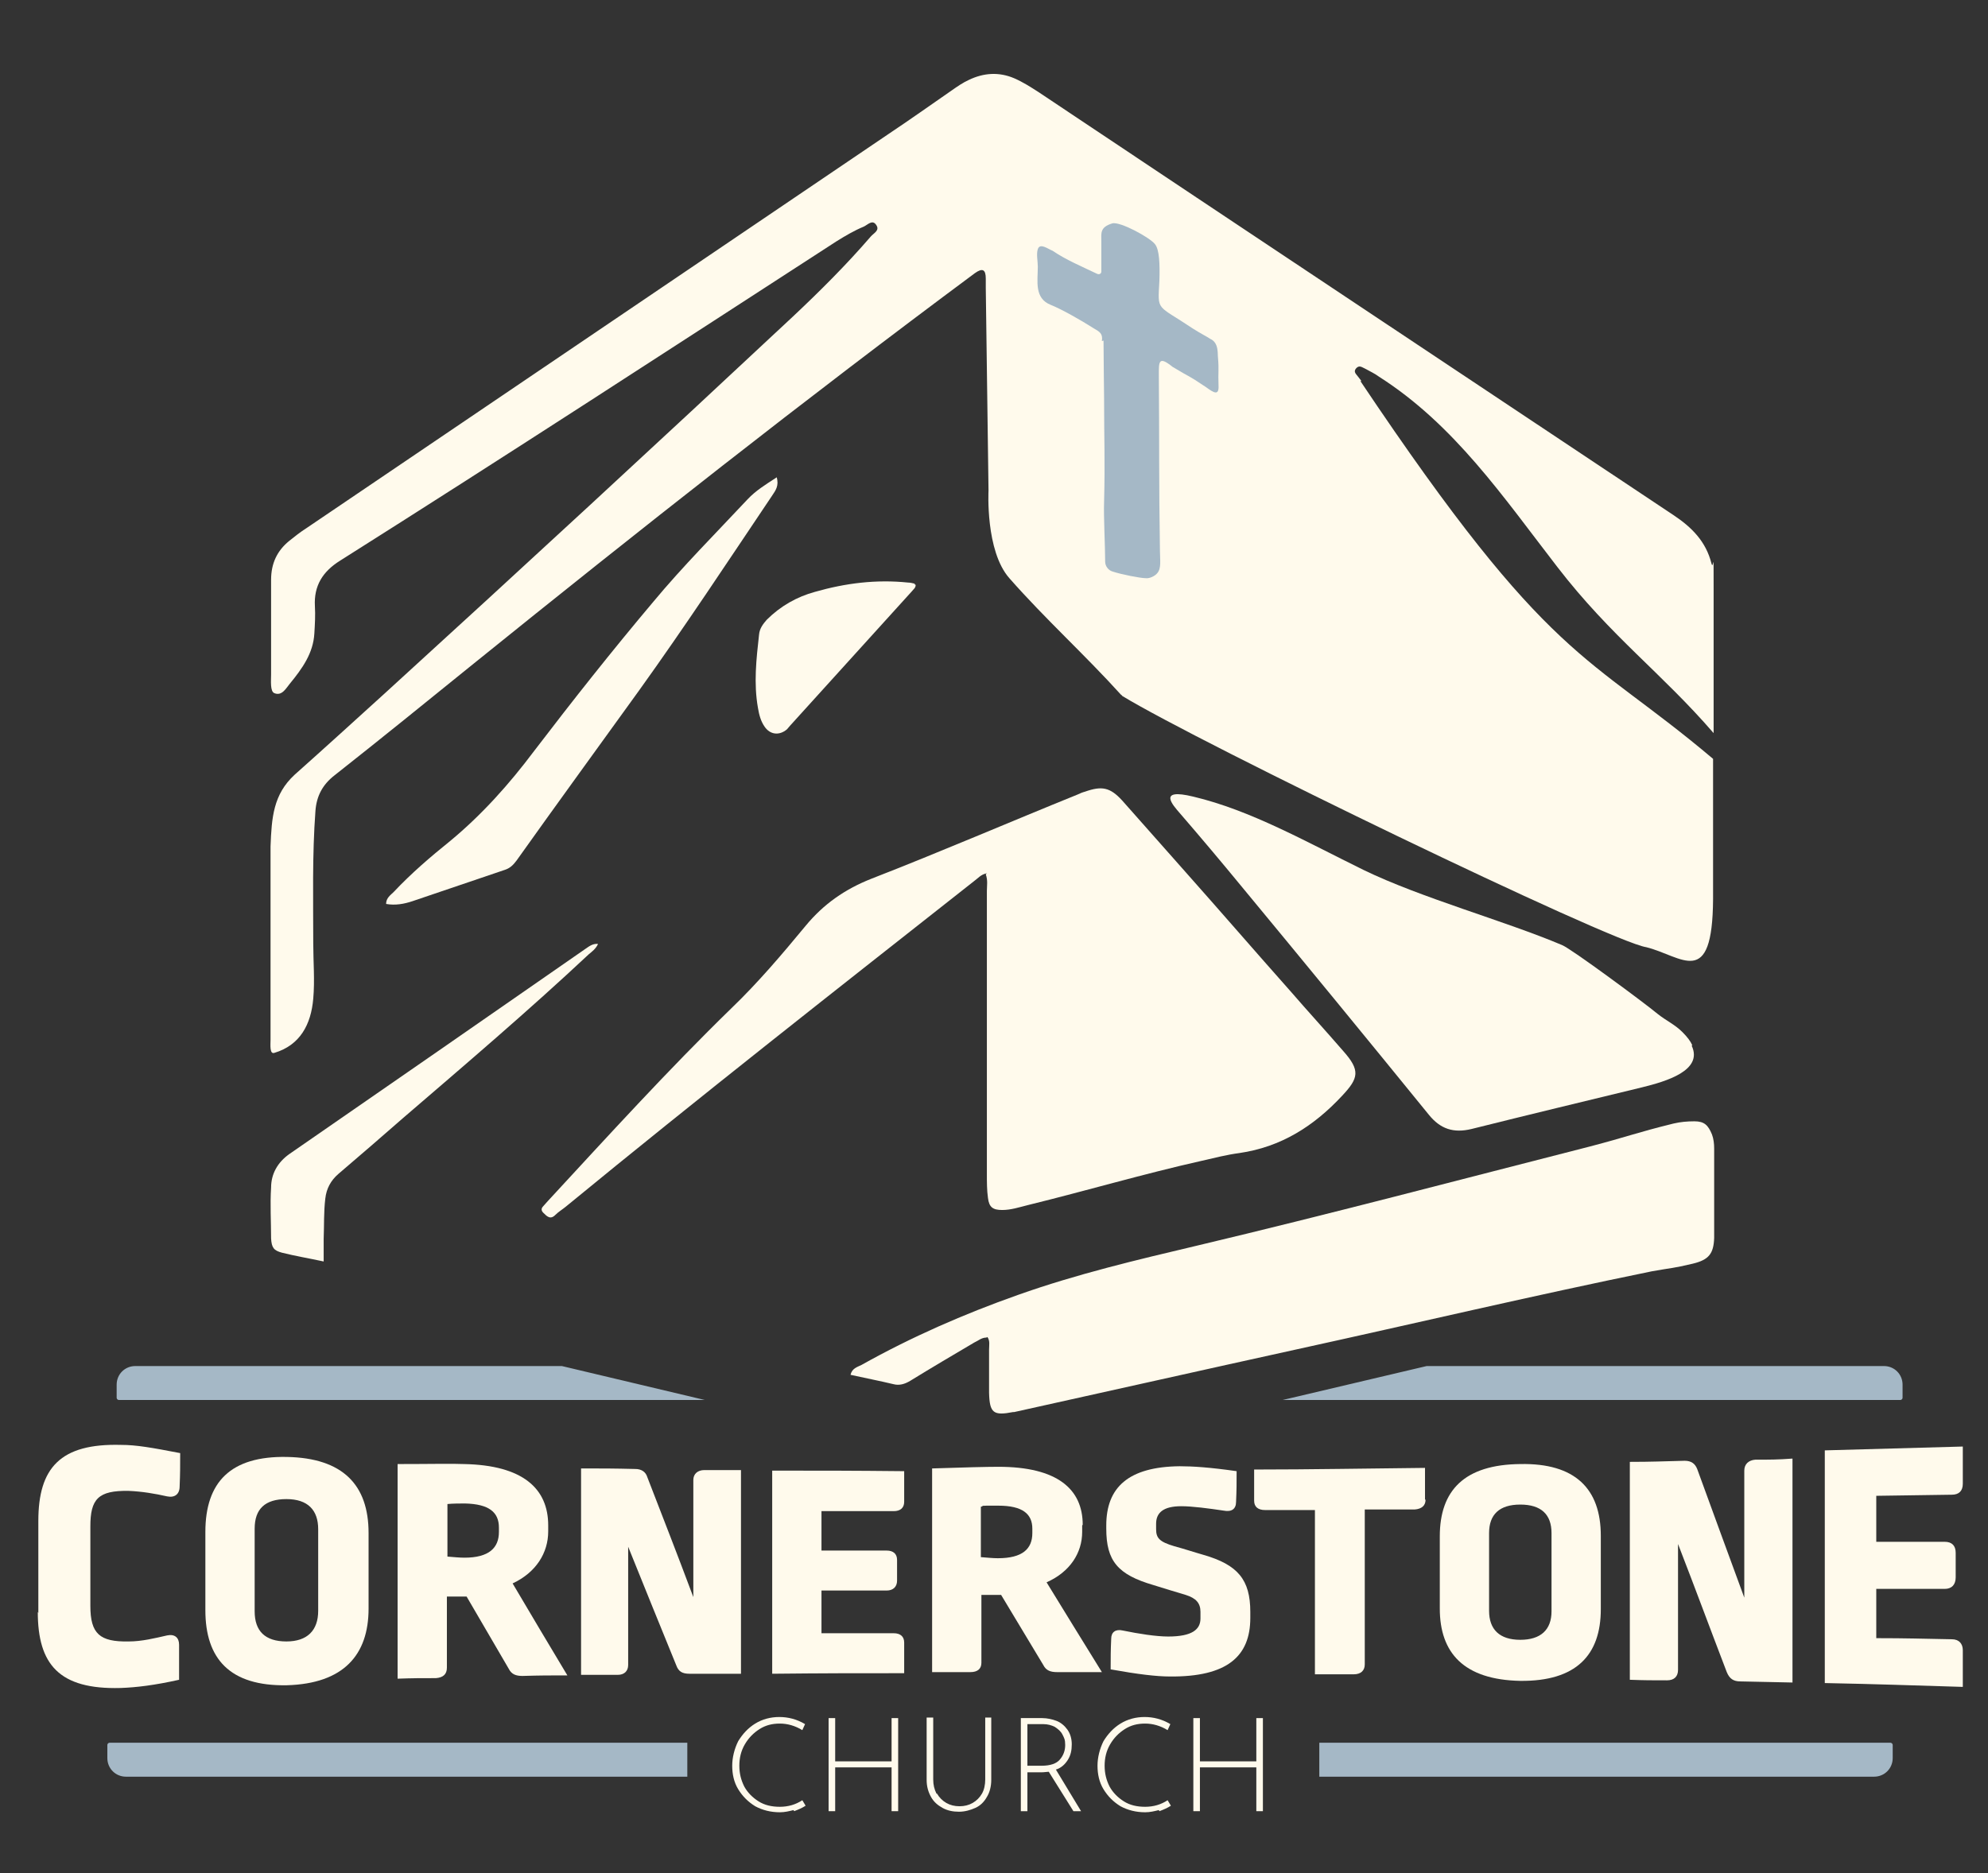
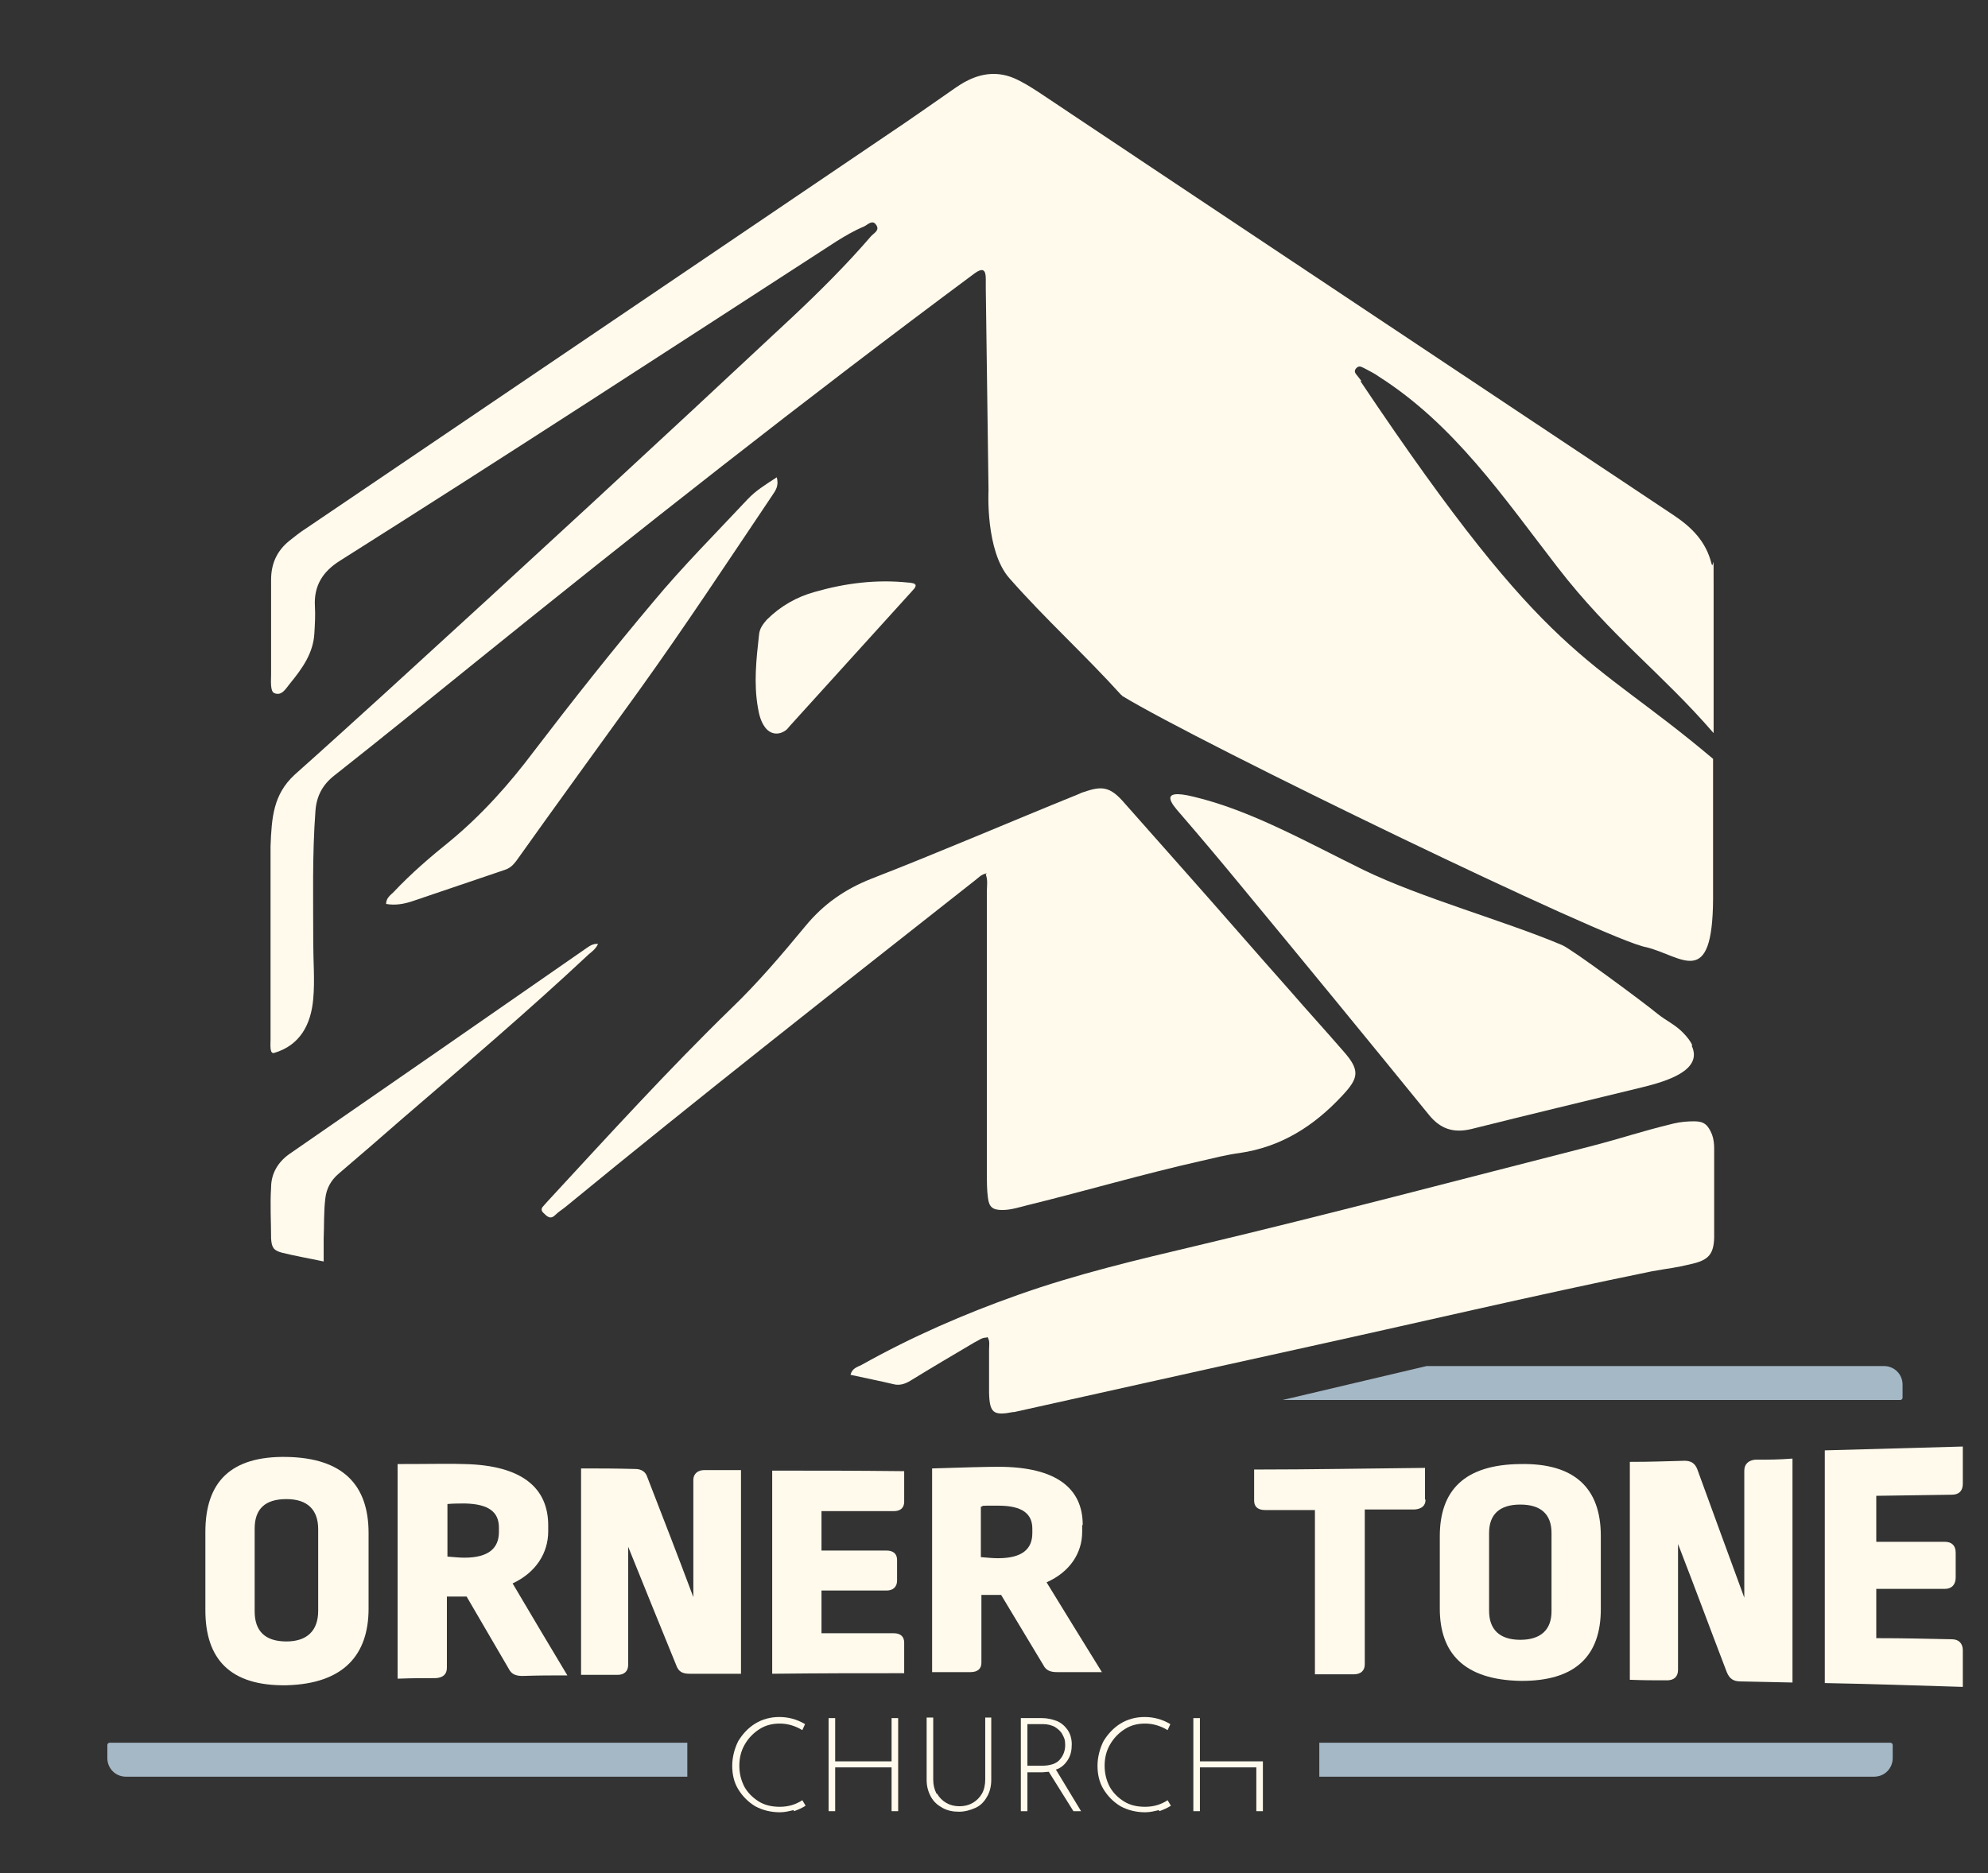
<svg xmlns="http://www.w3.org/2000/svg" id="Layer_1" data-name="Layer 1" version="1.1" viewBox="0 0 363 342.1">
  <rect x="0" y="0" width="363" height="342.1" fill="#333333" stroke="none" />
  <defs>
    <style>
      .cls-1 {
        fill: #fffaec;
      }

      .cls-1, .cls-2 {
        stroke-width: 0px;
      }

      .cls-2 {
        fill: #a5b8c6;
      }
    </style>
  </defs>
  <g id="Lines">
-     <path class="cls-2" d="M128.7,255.7H21.7c-.2,0-.4-.2-.4-.4v-2.4c0-1.9,1.5-3.4,3.4-3.4h0s77.9,0,77.9,0" />
    <path class="cls-2" d="M260.5,249.5h83.5c1.9,0,3.4,1.5,3.4,3.4v2.4c0,.2-.2.4-.4.4h-112.8" />
    <path class="cls-2" d="M342.2,324.5h-101.3v-6.2h104.3c.2,0,.4.2.4.4v2.4c0,1.9-1.5,3.4-3.4,3.4h0Z" />
    <path class="cls-2" d="M125.5,324.5H23c-1.9,0-3.4-1.5-3.4-3.4v-2.4c0-.2.2-.4.4-.4h105.5v6.2h0Z" />
  </g>
  <g id="Rock">
    <path class="cls-1" d="M180.1,244.3c-.9,0-1.5.6-2.2.9-3.9,2.3-7.8,4.6-11.7,7-1,.6-2,.9-3.1.6-2.5-.6-5.1-1.1-7.8-1.7.3-1.2,1.2-1.4,2-1.8,9.1-5.1,18.7-9.3,28.6-12.8,10.7-3.8,21.7-6.4,32.7-9,24-5.7,47.8-12,71.7-18.1,6.9-1.8,8.4-2.5,15.3-4.2,1.3-.3,2.5-.4,3.8-.4,1.8,0,2.5.7,3.2,2.4.3.8.4,1.7.4,2.6,0,5.6,0,10.9,0,16.3-.1,2.9-1,4-3.9,4.7-3.8.9-3.6.7-7.5,1.4-22,4.5-42.7,9.4-64.6,14.2-17.3,3.8-34.6,7.7-51.8,11.5,0,0-.1,0-.2,0-3.6.7-4.3.2-4.4-3.5,0-2.6,0-5.3,0-7.9,0-.8.2-1.6-.3-2.3h0Z" />
    <path class="cls-1" d="M59.1,230.4c-2.8-.6-5.2-1-7.6-1.6-1.5-.4-1.9-.9-2-2.6,0-3.1-.2-6.2,0-9.3,0-2.5,1.2-4.6,3.3-6.1,18.1-12.5,36.1-25,54.1-37.5.6-.4,1.3-1,2.3-.9-.4.9-1.1,1.4-1.7,1.9-11,10.3-22.5,20.1-33.9,29.9-3.9,3.4-7.8,6.8-11.8,10.2-1.4,1.2-2.2,2.7-2.4,4.5-.3,2.5-.2,4.9-.3,7.4,0,1.2,0,2.4,0,3.9h0Z" />
    <path class="cls-1" d="M309,190.9c-.3-.7-.9-1.5-1.8-2.4-1.4-1.4-3-2.1-4.5-3.3-2.4-2-15.9-12-17.5-12.6-10.4-4.4-25.7-8.6-36.2-13.7-10.6-5.2-20.6-10.9-31.1-13.4-6.6-1.6-3.8,1.5-2.4,3.1,3.8,4.4,7.5,8.8,11.2,13.3,11.5,13.9,22.9,27.8,34.2,41.7,2.1,2.6,4.5,3.4,7.8,2.6,10.4-2.6,20.8-5.1,31.1-7.6,4.5-1.1,11.2-3.1,9.1-7.6h0Z" />
    <path class="cls-1" d="M180.2,159.5c-1.1.2-1.6.9-2.3,1.4-25,19.7-50,39.3-74.6,59.5-.6.5-1.3.9-1.9,1.5-.9.9-1.5.3-2.2-.4-.4-.4-.4-.8,0-1.2.3-.3.5-.6.8-.9,11-11.9,21.9-23.9,33.5-35.2,4.9-4.7,9.3-9.9,13.6-15.1,3.3-4,7.2-6.7,12-8.6,12.6-4.9,25.1-10.3,37.7-15.4.4-.2.9-.4,1.3-.5,3.1-1.1,4.6-.8,6.8,1.6,3.9,4.4,7.7,8.7,11.6,13.1,6.4,7.2,12.7,14.5,19.1,21.7,3.2,3.7,6.5,7.3,9.7,11,3.1,3.5,2.8,4.9-.2,8.1-5.2,5.6-11.2,9.4-18.8,10.5-2.3.3-4.6.9-6.8,1.4-10.7,2.4-21.2,5.5-31.8,8.1-1.6.4-3.1.9-4.7.9-1.7,0-2.4-.5-2.6-2.2-.2-1.4-.2-2.9-.2-4.3,0-17.3,0-34.5,0-51.8,0-.9.2-1.9-.2-3h0Z" />
    <path class="cls-1" d="M167.2,106.8c0,.6-.4.8-.7,1.2-7.4,8.2-14.8,16.3-22.2,24.5-.2.2-.4.5-.6.7-1.4,1.2-3.1,1-4.1-.5-.7-1-1-2.2-1.2-3.4-.8-4.5-.3-8.9.2-13.4.1-1.1.7-1.9,1.4-2.7,2.5-2.5,5.5-4.2,8.8-5.1,5.6-1.6,11.2-2.3,17-1.7.4,0,.8.1,1.2.2,0,0,0,.1.1.2h0Z" />
    <path class="cls-1" d="M141.8,87.1c.5,1.6-.2,2.5-.8,3.4-8,11.9-15.9,23.9-24.3,35.6-7.5,10.4-15,20.7-22.4,31.1-.6.8-1.2,1.4-2.2,1.7-5.6,1.9-11.2,3.8-16.8,5.7-1.5.5-3.1.8-4.8.5,0-1.1.8-1.6,1.4-2.2,3.2-3.4,6.7-6.4,10.3-9.3,5.8-4.8,10.8-10.4,15.3-16.4,7.1-9.3,14.3-18.4,21.8-27.3,5.4-6.5,11.4-12.5,17.2-18.7,1.5-1.6,3.3-2.7,5.3-4h0Z" />
    <path class="cls-1" d="M248.6,69.6c-.2-.3-.5-.6-.7-.9-.3-.4-.8-.8-.3-1.4.6-.7,1.1-.2,1.6,0,.9.5,1.8.9,2.6,1.5,13.8,8.8,22.7,22,32.6,34.8,9.8,12.7,19,19.3,28.5,30.3,0-8.7,0-17.5,0-26.2s0-3.2-.4-4.8c-1-4-3.6-6.6-6.9-8.8-38.7-25.8-77.4-51.5-116-77.3-1.4-.9-2.8-1.8-4.4-2.5-2.8-1.2-5.6-1-8.3.3-1.1.5-2.1,1.2-3.1,1.9-3.9,2.7-7.7,5.4-11.6,8-35.4,24-70.9,48-106.3,72-1.1.7-2.1,1.5-3.1,2.3-2.2,1.8-3.3,4.1-3.3,7.1v4.3c0,4.3,0,8.6,0,13,0,1.1-.2,3.1.6,3.4,1.4.6,2.2-1,2.8-1.7,2.3-2.8,4.3-5.6,4.5-9.2.1-1.7.2-3.3.1-5-.2-3.7,1.4-6.3,4.6-8.3,30.4-19.2,60.5-38.8,90.6-58.3,1.6-1,3.3-2,5-2.7.7-.3,1.6-1.4,2.3-.3.7,1-.5,1.5-1,2.1-4.4,5.1-9.2,9.9-14.2,14.6-24.7,23.1-49.5,46-74.5,68.8-5.5,5-11,10-16.5,14.9-3.9,3.6-4.2,7.8-4.4,13.1,0,1.7,0,3.2,0,4.8,0,10.1,0,20.4,0,30.5,0,.9-.2,2.7.7,2.4,4.7-1.4,6.7-5.2,7.1-9.9.3-3.4,0-6.7,0-10.1,0-8.1-.2-16.1.4-24.2.2-2.7,1.3-4.8,3.5-6.5,8.5-6.7,17-13.6,25.4-20.4,30.1-24.3,60.4-48.2,91.5-71.3,1.4-1,2-.7,2,1,0,.6,0,1.7,0,1.7l.5,37s-.6,11,3.8,16c6.5,7.4,13.8,14,20.4,21.3,0,0,.2.1.2.2,13.9,8.5,89.1,44.9,95.7,45.9,6.5,1.6,12.1,7.9,12.2-8.8,0-1.2,0-9.3,0-10.5,0-5,0-10.1,0-15.1-23.2-19.6-29.5-16.9-64.4-69h0Z" />
  </g>
  <g id="text2">
    <g>
-       <path class="cls-1" d="M7,294.6v-16.8c0-9.7,4-14.2,15.1-13.9,2.8,0,5.6.5,10.8,1.5,0,2.5,0,3.7-.1,6.1,0,1.4-.9,2.1-2.3,1.8-2.2-.5-4.6-.9-7-1-5.6-.1-7,1.5-7,6.5v14.5c0,5.1,1.7,6.6,7,6.5,2.4,0,4.8-.6,7-1.1,1.4-.3,2.2.4,2.2,1.7,0,2.6,0,3.9,0,6.4-4.5,1-7.8,1.4-10.7,1.5-11.2.3-15.1-4.3-15.1-13.9h0Z" />
      <path class="cls-1" d="M67.3,279.9v13.9c0,8.5-4.6,13.7-14.9,14-10.5.2-14.9-4.9-14.9-13.7v-14.3c0-9.1,4.6-13.9,14.9-13.7,10.2.2,14.9,5.1,14.9,13.9h0ZM46.5,279.2v15.1c0,3.6,1.9,5.5,5.8,5.5,3.8,0,5.8-2,5.8-5.6v-14.9c0-3.5-1.9-5.5-5.8-5.5-3.9,0-5.8,1.8-5.8,5.4Z" />
      <path class="cls-1" d="M100.1,278.4v1.3c0,3.9-2.2,7.5-6.5,9.5,4,6.8,6,10.1,10,16.8-3.3,0-4.9,0-8.2.1-1.2,0-2-.3-2.5-1.3-3.1-5.3-4.6-7.9-7.7-13.2-.8,0-2.3,0-3.6,0v13c0,1.2-.7,1.8-2,1.9-2.8,0-4.2,0-7,.1v-39.2c6,0,10-.1,12.1,0,10.8.2,15.4,4.5,15.4,11.2h0ZM81.7,274.7v9.6c1.3.1,2.2.2,3.1.2,4.5,0,6.3-1.8,6.3-4.7v-.8c0-2.8-1.8-4.3-6.2-4.4-.8,0-2.2,0-3.2.1h0Z" />
      <path class="cls-1" d="M106.1,268.2c3.9,0,5.9,0,9.9.1,1.1,0,1.9.5,2.2,1.5,3.4,8.8,5.1,13.1,8.4,21.9v-21.4c0-1.1.8-1.8,2-1.8,2.7,0,4,0,6.7,0v37.2c-3.8,0-5.6,0-9.4,0-1.3,0-2-.4-2.4-1.5-3.5-8.6-5.3-13-8.8-21.7v21.6c0,1.1-.7,1.8-1.9,1.8-2.7,0-4,0-6.7,0v-37.8h0Z" />
      <path class="cls-1" d="M165.1,274.3c0,1.1-.7,1.7-1.9,1.7-5.3,0-7.9,0-13.2,0v7.2h11.9c1.2,0,1.9.6,1.9,1.7v3.8c0,1.1-.7,1.8-1.9,1.8-4.8,0-7.1,0-11.9,0v7.8c5.3,0,7.9,0,13.2,0,1.2,0,1.9.6,1.9,1.7v5.6c-9.6,0-14.5,0-24.1.1v-37.1c9.6,0,14.5,0,24.1.1v5.6h0Z" />
      <path class="cls-1" d="M197.6,278.6v1.2c0,3.8-2.2,7.3-6.5,9.2,4,6.5,6,9.8,10.1,16.4-3.3,0-4.9,0-8.2,0-1.2,0-2-.3-2.5-1.3-3.1-5.1-4.6-7.7-7.7-12.8-.8,0-2.3,0-3.6,0v12.4c0,1.1-.7,1.7-2,1.7-2.8,0-4.2,0-7,0v-37.2c6-.2,10-.3,12.1-.3,10.8,0,15.4,4.1,15.4,10.6h0ZM179.1,275.2v9.2c1.3.1,2.2.2,3.1.2,4.5,0,6.3-1.7,6.3-4.6v-.8c0-2.7-1.8-4.2-6.2-4.2s-2.2,0-3.2.2h0Z" />
-       <path class="cls-1" d="M225.8,268.8c0,2.2,0,3.3-.1,5.5,0,1.3-.8,1.9-2.3,1.6-2.7-.4-5.7-.8-7.7-.8-3.3,0-4.6,1.2-4.6,3.2v1c0,1.6.6,2.3,3.3,3.1,2.2.6,3.3,1,5.4,1.6,6.2,1.8,8.5,4.5,8.5,10.4v1.1c0,7-4.2,10.8-14.7,10.7-2.4,0-5.8-.4-10.8-1.3,0-2.2,0-3.4.1-5.6,0-1.2.8-1.8,2.1-1.5,2.9.6,6.1,1.1,8.3,1.1,4.4,0,5.9-1.3,5.9-3.3v-1.2c0-1.6-.8-2.5-2.7-3.1-2.4-.7-3.6-1.1-5.9-1.8-6.5-1.9-8.6-4.4-8.6-10.3v-.6c0-6.9,4-10.7,13.4-10.8,2.4,0,5.5.2,10.4.9h0Z" />
      <path class="cls-1" d="M260.3,273.9c0,1.1-.7,1.7-2,1.8-3.6,0-5.5,0-9.1,0v28.3c0,1.1-.7,1.8-2,1.8-2.8,0-4.3,0-7.1,0v-30c-3.6,0-5.5,0-9.1,0-1.3,0-2-.6-2-1.7v-5.7c10.4,0,20.8-.2,31.2-.3v5.8h0Z" />
      <path class="cls-1" d="M292.3,280.3v13.6c0,8.4-4.5,13.2-14.7,13.1-10.3-.2-14.7-5.1-14.7-13.2v-13.2c0-8.4,4.5-13.1,14.7-13.2,10-.2,14.7,4.5,14.7,13.1h0ZM271.9,279.9v14.3c0,3.4,1.9,5.3,5.7,5.3,3.7,0,5.7-1.8,5.7-5.2v-14.3c0-3.4-1.9-5.2-5.7-5.2-3.8,0-5.7,1.8-5.7,5.2h0Z" />
      <path class="cls-1" d="M297.6,267c4,0,6-.1,10-.2,1.2,0,1.9.5,2.3,1.5,3.4,9.3,5.1,14,8.6,23.5v-23.2c0-1.2.8-1.9,2-2,2.7,0,4.1,0,6.8-.2v40.9c-3.8-.1-5.7-.1-9.5-.2-1.3,0-2-.5-2.5-1.7-3.6-9.4-5.3-14.1-8.9-23.4v23c0,1.2-.7,1.9-2,1.9-2.7,0-4.1,0-6.8-.1v-39.6h0Z" />
      <path class="cls-1" d="M358.4,271c0,1.3-.7,2-2,2-5.5.1-8.3.1-13.8.2v8.4c5,0,7.5,0,12.5,0,1.3,0,2,.7,2,2v4.5c0,1.3-.7,2.1-2,2.1-5,0-7.5,0-12.5,0v9c5.5,0,8.3.1,13.8.2,1.3,0,2,.8,2,2v6.7c-10.1-.3-15.1-.5-25.2-.7v-42.5c10.1-.3,15.1-.4,25.2-.7v6.7h0Z" />
    </g>
    <g>
      <path class="cls-1" d="M144.9,330.6c-.8.2-1.6.4-2.5.4-1.7,0-3.2-.4-4.5-1.1-1.3-.8-2.3-1.8-3.1-3.1s-1.1-2.8-1.1-4.3.4-3.1,1.1-4.5c.8-1.3,1.8-2.4,3.1-3.2,1.3-.8,2.8-1.2,4.4-1.2s3.2.4,4.7,1.3l-.5,1.1c-1.3-.8-2.7-1.2-4.1-1.2s-2.6.3-3.7,1-2,1.6-2.7,2.8c-.7,1.2-1,2.5-1,3.9s.3,2.6.9,3.8c.6,1.1,1.5,2,2.6,2.7s2.4,1,3.9,1,2.9-.4,4.1-1.2l.6,1c-.6.4-1.3.7-2.1,1h0Z" />
      <path class="cls-1" d="M164,330.8h-1.2v-8h-10.3v8h-1.2v-17h1.2v7.9h10.3v-7.9h1.2v17Z" />
      <path class="cls-1" d="M171.1,327.6c.4.7,1,1.3,1.7,1.7.7.4,1.5.6,2.4.6s1.7-.2,2.4-.6c.7-.4,1.3-1,1.7-1.7.4-.7.6-1.6.6-2.6v-11.3h1.1v11.4c0,1.2-.3,2.3-.8,3.1-.5.9-1.2,1.6-2.1,2s-1.9.7-3,.7-2.1-.2-3-.7-1.6-1.1-2.1-2-.8-1.9-.8-3.1v-11.4h1.2v11.3c0,1,.2,1.8.6,2.6h0Z" />
      <path class="cls-1" d="M196,330.8l-4.5-7.2c-.3,0-.8.1-1.3.1h-2.6v7.1h-1.2v-17h3.9c.9,0,1.8.2,2.6.5s1.5.9,2,1.6c.5.7.8,1.6.8,2.7s-.2,2-.7,2.8-1.2,1.5-2.2,1.8l4.6,7.6h-1.4ZM193.5,321.4c.7-.8,1-1.7,1-2.7s-.2-1.3-.5-1.9-.8-1-1.4-1.4c-.6-.3-1.3-.5-2.1-.5h-2.9v7.6h2.6c1.6,0,2.7-.4,3.3-1.1h0Z" />
      <path class="cls-1" d="M211.6,330.6c-.8.2-1.6.4-2.5.4-1.7,0-3.2-.4-4.5-1.1-1.3-.8-2.3-1.8-3.1-3.1s-1.1-2.8-1.1-4.3.4-3.1,1.1-4.5c.8-1.3,1.8-2.4,3.1-3.2,1.3-.8,2.8-1.2,4.4-1.2s3.2.4,4.7,1.3l-.5,1.1c-1.3-.8-2.7-1.2-4.1-1.2s-2.6.3-3.7,1-2,1.6-2.7,2.8-1,2.5-1,3.9.3,2.6.9,3.8c.6,1.1,1.5,2,2.6,2.7s2.4,1,3.9,1,2.9-.4,4.1-1.2l.6,1c-.6.4-1.3.7-2.1,1h0Z" />
-       <path class="cls-1" d="M230.6,330.8h-1.2v-8h-10.3v8h-1.2v-17h1.2v7.9h10.3v-7.9h1.2v17Z" />
+       <path class="cls-1" d="M230.6,330.8h-1.2v-8h-10.3v8h-1.2v-17h1.2v7.9h10.3h1.2v17Z" />
    </g>
  </g>
  <g id="Layer_12" data-name="Layer 12">
-     <path class="cls-2" d="M201.2,62.3c.2-1.4-.4-1.7-1.6-2.4-2.2-1.4-5.7-3.4-7.7-4.2-3.1-1.2-2.4-4.4-2.4-7,0-1-.3-2.3,0-3.2.4-1.2,1.9,0,2.7.3,0,0,0,0,0,0,2.5,1.7,5.4,2.9,8.1,4.2.4.2.8,0,.8-.4,0-1.8,0-3.7,0-5.5,0-1.5-.3-2.6,2-3.3,1.4-.4,6.9,2.6,7.8,3.8.8,1,.9,3.6.8,6.7-.3,5.7-.6,4.2,6.1,8.7,1.4.9,2.8,1.6,3.2,1.9,1.6.7,1.3,2.8,1.4,3.4.2,2.4,0,2.6.1,5.1.1,1.9-.8,1.4-2.3.3-3.9-2.6-2.3-1.4-6.1-3.7-2.6-2.1-2.5-.9-2.5,1.6.1,12.4,0,19.5.2,31.9,0,1.8.3,3.3-.5,4.2-.4.5-1.4,1-2.1.9-1,0-4.5-.7-6-1.2-.8-.2-1.4-1-1.4-1.8,0-2.7-.3-8.5-.2-10.8.2-8,0-11.1,0-19.3,0-.6-.1-7.6-.1-10.3h0Z" />
-   </g>
+     </g>
</svg>